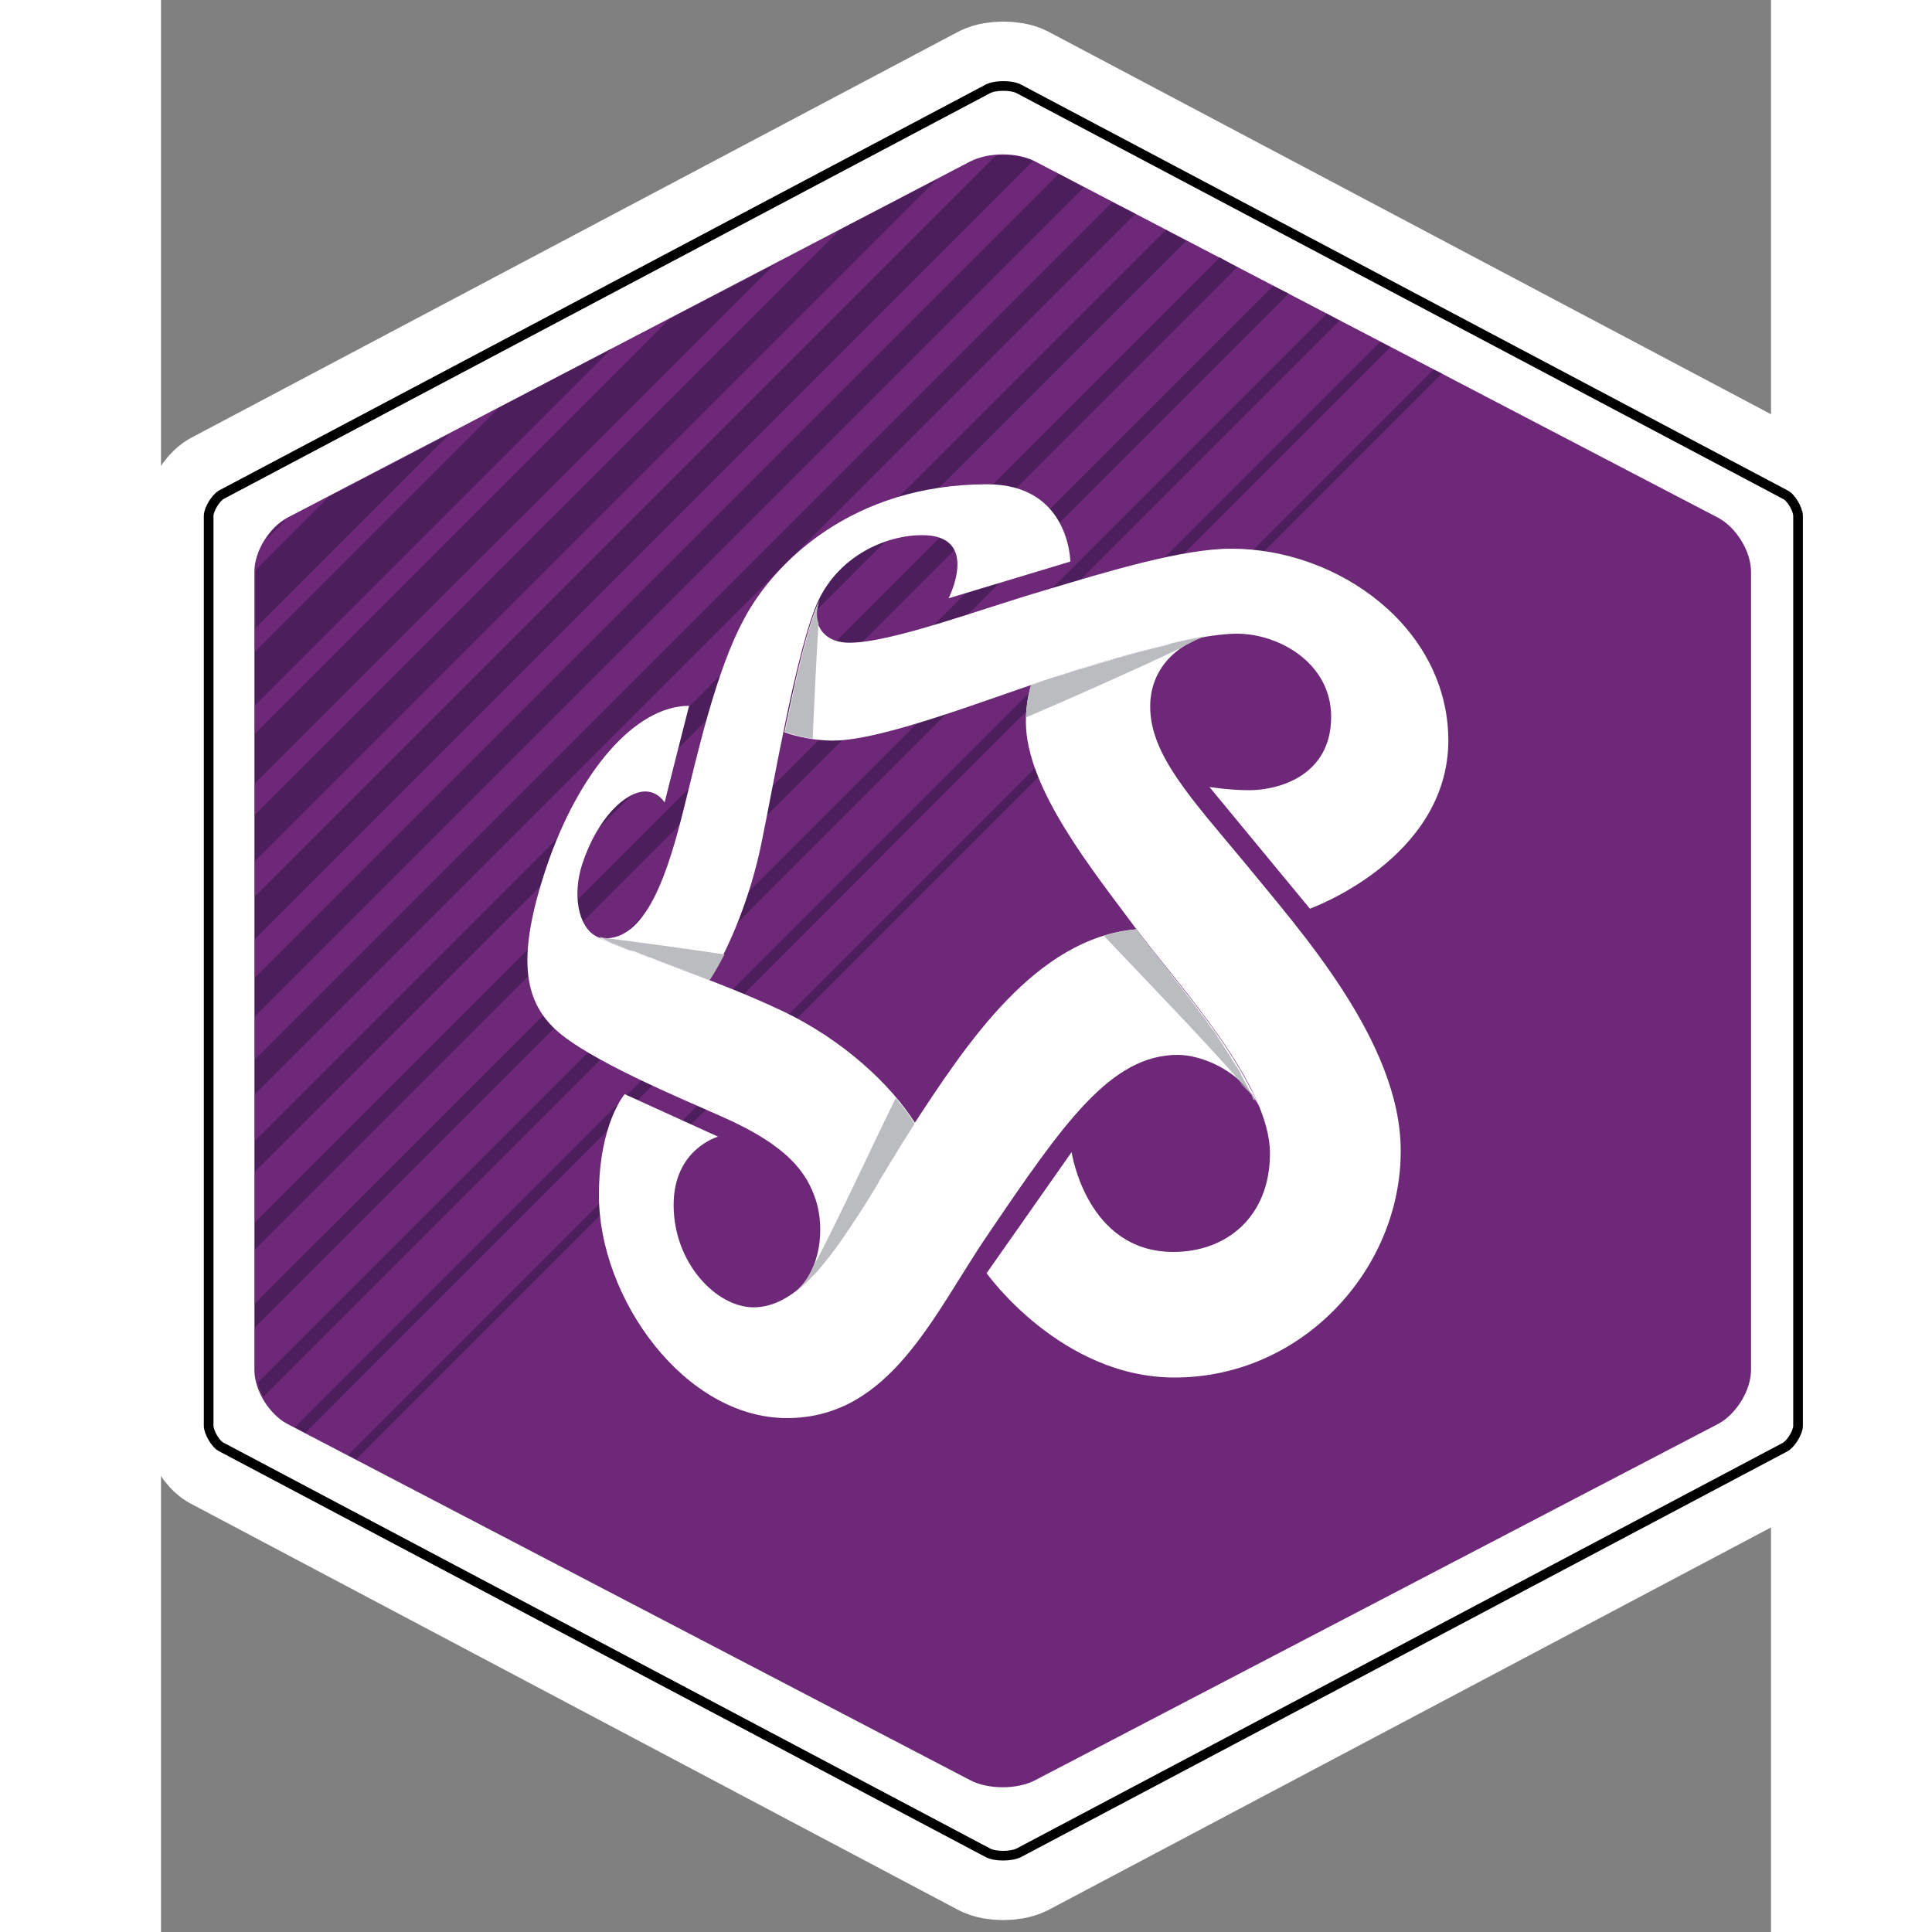
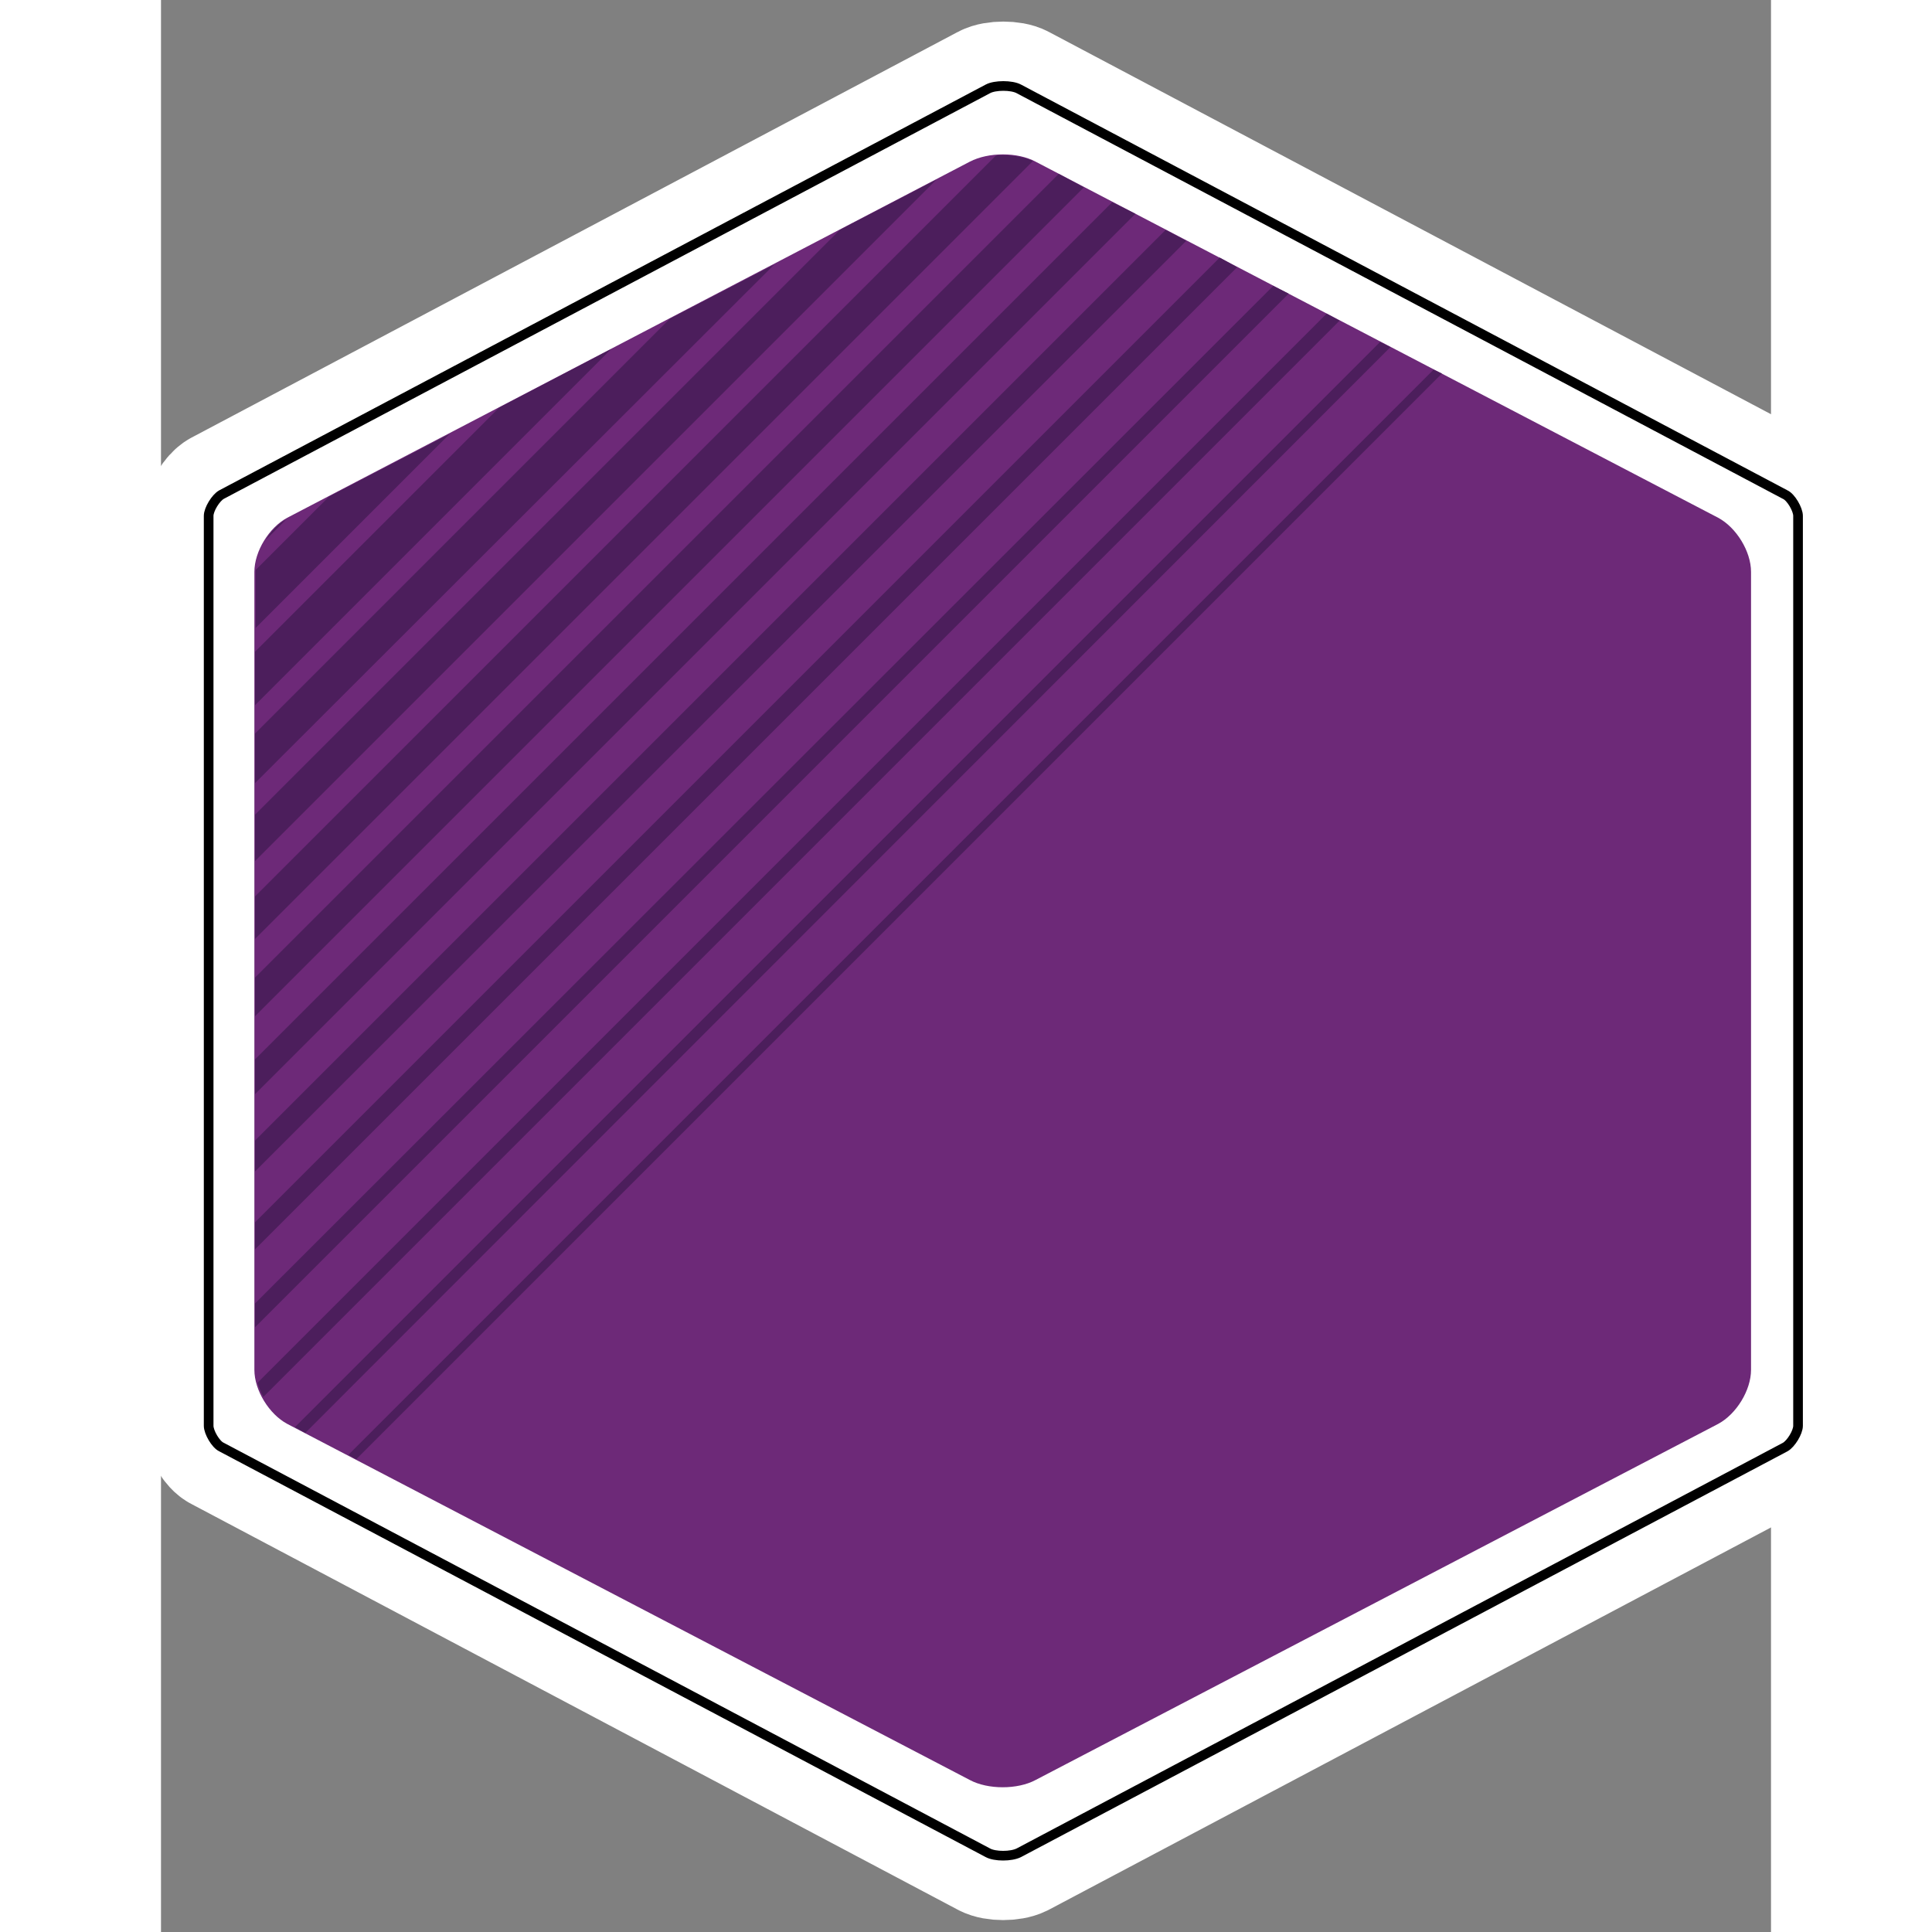
<svg xmlns="http://www.w3.org/2000/svg" xmlns:xlink="http://www.w3.org/1999/xlink" version="1.1" id="Layer_1" x="0" y="0" viewBox="-6 -12 250 300" width="300" height="300" style="enable-background:new 0 0 250 300" xml:space="preserve" preserveAspectRatio="xMidYMid meet">
  <rect x="-6" y="-12" width="250" height="300" fill="#808080" stroke="none" />
  <style>.st2{fill:none}.st3{fill:#4c1e5c}</style>
  <path d="M246.2 212.7c.9-.5 2-2.3 2-3.3V68.1c0-1-1.1-2.9-2-3.3l-119-63c-1.1-.6-3.7-.6-4.8 0l-119 63c-.9.5-2 2.3-2 3.3v141.3c0 1 1.1 2.9 2 3.3l119 63c1.1.6 3.6.6 4.8 0l119-63z" style="fill:none;stroke:#ffffff;stroke-width:20;stroke-linecap:round;stroke-linejoin:round" />
  <path d="M235.8 209.1c2.8-1.5 5.1-5.2 5.1-8.4V76.8c0-3.2-2.3-6.9-5.1-8.4l-106-55.3c-2.8-1.5-7.3-1.5-10.2 0l-106 55.3c-2.8 1.5-5.1 5.2-5.1 8.4v123.9c0 3.2 2.3 6.9 5.1 8.4l106 55.3c2.8 1.5 7.4 1.5 10.2 0l106-55.3z" style="fill:none;stroke:#fff;stroke-width:9;stroke-linecap:round;stroke-linejoin:round" />
  <path d="M235.8 209.1c2.8-1.5 5.1-5.2 5.1-8.4V76.8c0-3.2-2.3-6.9-5.1-8.4l-106-55.3c-2.8-1.5-7.3-1.5-10.2 0l-106 55.3c-2.8 1.5-5.1 5.2-5.1 8.4v123.9c0 3.2 2.3 6.9 5.1 8.4l106 55.3c2.8 1.5 7.4 1.5 10.2 0l106-55.3z" style="fill:#6d2978" />
  <path d="M246.2 212.7c.9-.5 2-2.3 2-3.3V68.1c0-1-1.1-2.9-2-3.3l-119-63c-1.1-.6-3.7-.6-4.8 0l-119 63c-.9.5-2 2.3-2 3.3v141.3c0 1 1.1 2.9 2 3.3l119 63c1.1.6 3.6.6 4.8 0l119-63z" style="fill:none;stroke:#000000;stroke-width:1.5;stroke-linecap:round;stroke-linejoin:round" />
  <path class="st3" d="m10.3 71.8 3.1-3.1c-1.2.6-2.3 1.8-3.1 3.1zM20.1 65.1 8.7 76.5v9l30.1-30.1-18.7 9.7zM46.5 51.3 8.6 89.2v8.3l55.3-55.3zM73 37.5 8.6 101.9v7.7l80.6-80.5zM99.4 23.7 8.6 114.5v7.2L114.4 15.9zM124.7 12.1c-.4 0-.7 0-1.1.1l-115 115v6.6L129.4 13c-1.3-.6-3-.9-4.7-.9zM133.4 15 8.6 139.8v6L137.3 17.1zM141.7 19.4 8.6 152.5v5.4L145.3 21.2zM150 23.7 8.6 165.1v4.8L153.2 25.4zM158.4 28 8.6 177.8v4.2L161.1 29.5zM166.7 32.4 8.6 190.4v3.7L169.1 33.6zM175 36.7 9 202.7c.2.7.5 1.5.9 2.2L177 37.8l-2-1.1zM183.3 41.1 14.8 209.6l1.6.9L184.9 41.9zM191.6 45.4 23.1 213.9l1.2.7L192.9 46z" />
  <defs>
-     <path id="SVGID_1_" d="M50.9 63.2h144.7v145H50.9z" />
-   </defs>
+     </defs>
  <clipPath id="SVGID_00000160156512033871613550000007576421435481089425_">
    <use xlink:href="#SVGID_1_" style="overflow:visible" />
  </clipPath>
  <path style="clip-path:url(#SVGID_00000160156512033871613550000007576421435481089425_);fill:#fff" d="M90.3 144.9c-11.2-5.3-23.9-9-28.7-11.5-2.9-1.5-3.7-6.6-2.2-11.2 2.4-7.3 6.8-11.3 9.8-11.3 2 0 3 1.7 3 1.7s3.4-13.5 3.8-15c-8.4 0-17.2 10.3-22.2 25.2-4.5 13.5-3.6 20.4 1.5 25.1 5.1 4.7 19.3 10.6 25.6 13.4 10.5 4.6 13.4 8.8 14.8 13.1 1.4 4.4.7 10.8-3 14 6.1-4.8 11.5-15.4 17.9-25.2.2-.3.3-.5.5-.8-3.7-5.9-11.2-13-20.8-17.5M162.3 122c-8.4-10.1-14.7-16.8-14.7-24.3 0-5.9 4.2-9.6 8.6-10.9-6.8 1.1-16.3 4-24.2 6.6-.9.3-1.9.6-2.9 1-.5 1.7-.8 3.6-.8 5.7 0 10.3 10.5 23.2 17.1 32.1 6.7 8.9 20.8 24.1 20.8 34.9 0 9.8-6.7 15.3-15 15.3-13.5 0-15.8-15.5-15.8-15.5l-13.2 18.8s11.5 16.2 29.2 16.2c19.8 0 35.1-16.8 35.1-35.1.1-17-15.9-34.6-24.2-44.8" />
  <path style="clip-path:url(#SVGID_00000160156512033871613550000007576421435481089425_);fill:#fff" d="M160.2 73.2c-7.6 0-19.1 3.5-29.1 6.5-9.9 2.9-23.7 8.1-30.2 8.1-4.6 0-5.9-3.6-4.7-6.5-1.8 3.8-3.7 12.1-5.4 20.4 1.9.7 4.8 1.3 7.5 1.3 7.7 0 23.6-6.3 33.7-9.6 10-3.3 22.7-7 29.1-7 6.4 0 14.6 4.5 14.6 12.9 0 9.2-8.2 11.4-12.7 11.4-3.2 0-6.2-.5-6.2-.5l15.6 18.9s21.5-7.7 21.5-26.2c-.1-17.5-17.1-29.7-33.7-29.7" />
  <path style="clip-path:url(#SVGID_00000160156512033871613550000007576421435481089425_);fill:#fff" d="M135.2 75.2s-.1-12-12.9-12c-21 0-33.1 12.2-37.7 20.8-4.5 8.2-7.4 21.6-9.4 29.5-2.3 9.2-5.8 21.4-13.2 20.1 3.4 1.7 9.9 3.9 17.1 6.6 3.3-5.2 6.5-13.3 8.1-21.1 1.9-9.1 5.6-31 8.9-37.9 3.3-6.9 10.4-10.1 16.1-10.1 9.1 0 4.1 9.8 4.1 9.8l18.9-5.7zM164.5 159.8c-.2-.5-.4-1-.7-1.6-.2-.4-.4-.8-.6-1.1-4.4-8.8-13-18.4-17.8-24.8-15.6 1.4-26.3 17.7-34.9 30.9C102 176.4 95.3 191 86 191c-5.7 0-12.4-6.8-12.4-15.9 0-8.7 6.9-10.6 6.9-10.6L66 157.9s-4 4.6-4 15.7c0 16 13.3 34.6 29.2 34.6 16.1 0 22.8-16.2 31.2-28.5 11.8-17.4 19.1-27.9 29.5-27.9 3.6 0 9.9 2.4 12.6 8" />
  <path style="clip-path:url(#SVGID_00000160156512033871613550000007576421435481089425_);fill:#bbbcbf" d="M150.9 87.9c1.9-.4 3.6-.8 5.2-1.1-1.6.3-3.3.6-5.2 1.1m1.4.7c1.1-.8 2.4-1.4 3.7-1.8-.2.1-.5.2-.7.3l-.2.1c-.2.1-.5.2-.7.3l-.1.1c-.3.1-.6.3-.8.4h-.1c-.4.2-.7.4-1.1.6m-9.4 1.4c.5-.1.9-.3 1.3-.4-.4.1-.9.3-1.3.4m-13.8 4.4s0-.1 0 0c0-.1 0 0 0 0m-.1 0" />
  <path style="clip-path:url(#SVGID_00000160156512033871613550000007576421435481089425_);fill:#bbbcbf" d="M128.3 99.4c.1-1.8.3-3.5.8-5 .4-.1.7-.2 1.1-.4l1.8-.6c.8-.3 1.7-.5 2.6-.8.4-.1.8-.3 1.2-.4l3-.9c.3-.1.7-.2 1-.3 1-.3 2-.6 2.9-.9h.2c.4-.1.9-.3 1.3-.4 2.1-.6 4.2-1.1 6.2-1.6l.2-.1c.1 0 .2-.1.3-.1 1.9-.4 3.6-.8 5.2-1.1-.1 0-.1 0-.2.1-1.3.4-2.5 1-3.7 1.8-6.7 3.2-18.2 8.3-23.9 10.7M129.1 94.3c.4-.1.7-.2 1.1-.4-.4.2-.8.3-1.1.4M62.5 133.6c-.2 0-.3 0-.5-.1.1.1.3.1.5.1M65.4 135c-.1 0-.1-.1-.2-.1-.3-.1-.6-.2-.9-.4-.1 0-.1-.1-.2-.1.4.3.8.4 1.3.6m4.3 1.7c-.1 0-.1 0-.2-.1.1 0 .2.1.2.1m1.6.6c-.2-.1-.5-.2-.7-.3.2.1.5.2.7.3m1.7.6c-.1 0-.1-.1-.2-.1l-.9-.3c.3.1.7.2 1.1.4m3.6 1.3c-.8-.3-1.5-.6-2.3-.9.7.3 1.5.6 2.3.9" />
  <path style="clip-path:url(#SVGID_00000160156512033871613550000007576421435481089425_);fill:#bbbcbf" d="M79.2 140.2c-.9-.3-1.8-.7-2.7-1-.8-.3-1.5-.6-2.3-.9-.1 0-.2-.1-.3-.1-.3-.1-.7-.3-1-.4-.4-.1-.7-.3-1.1-.4-.1 0-.2-.1-.2-.1l-.2-.1h-.1c-.2-.1-.5-.2-.7-.3h-.1c-.1-.1-.3-.1-.4-.2H70c-.1 0-.2-.1-.3-.1-.1 0-.1 0-.2-.1h-.1c-.1-.1-.3-.1-.4-.2l-.4-.1-.2-.1c-.1-.1-.3-.1-.4-.2l-.3-.1-.3-.1c-.1 0-.3-.1-.4-.1h-.1c-.2-.1-.4-.1-.5-.2l-.3-.1c-.2-.1-.5-.2-.7-.3-.4-.2-.9-.4-1.3-.5l-.6-.3-.6-.3c-.2-.1-.3-.2-.5-.2l-.1-.1h-.1l-.1-.1c.2 0 .3 0 .5.1 2.4.3 13 1.7 18.9 2.6-.8 1.5-1.5 2.8-2.3 4M110.5 163.3c.1-.1.1-.1 0 0 .1-.1.1-.1 0 0m0 .1s0-.1 0 0c0-.1 0 0 0 0m-.1 0c.1 0 .1 0 0 0 .1 0 .1 0 0 0m0 .1c0-.1 0-.1 0 0 0-.1 0-.1 0 0m-3.3 5.2c1.1-1.8 2.2-3.5 3.3-5.3-1 1.6-2.1 3.3-3.1 4.9 0 .2-.1.3-.2.4m-1.2 2c.4-.6.8-1.3 1.2-2-.4.7-.8 1.3-1.2 2m-2.4 4c.2-.3.3-.5.5-.8-.1.1-.1.2-.2.3-.1.1-.2.3-.3.5m-8.3 11.5c.3-.4.7-.7 1-1.1l-.1.1c-.3.3-.6.6-.9 1m-2.5 2.2c1.2-1 2-2.3 2.6-3.8-.5 1.5-1.4 2.8-2.6 3.8m0 0c.7-.5 1.4-1.1 2-1.8-.6.6-1.3 1.3-2 1.8" />
-   <path style="clip-path:url(#SVGID_00000160156512033871613550000007576421435481089425_);fill:#bbbcbf" d="M92.7 188.4c1.2-1 2-2.3 2.6-3.8 2.6-4.5 10-20.5 12.8-26.1.3.3.5.7.8 1l.1.1c.2.3.5.6.7.9l.2.3c.2.2.3.5.5.7.2.3.4.7.6 1-.2.3-.3.5-.5.8-1.1 1.7-2.2 3.5-3.3 5.3-.4.7-.8 1.3-1.2 2-.2.3-.3.5-.5.8v.1c-.5.8-.9 1.5-1.4 2.3-.2.3-.3.5-.5.8-.6 1-1.2 1.9-1.8 2.8-.1.1-.2.3-.3.4-.1.2-.2.3-.3.5-.1.2-.3.4-.4.6-.1.1-.2.3-.3.4-.6 1-1.3 1.9-1.9 2.7-.1.1-.2.3-.3.4-.1.2-.2.3-.4.5-.1.2-.2.3-.4.5l-.3.4c-.3.4-.6.7-.9 1.1-.3.4-.7.8-1 1.1l-.2.2-.2.2c-.8.8-1.5 1.5-2.2 2" />
+   <path style="clip-path:url(#SVGID_00000160156512033871613550000007576421435481089425_);fill:#bbbcbf" d="M92.7 188.4c1.2-1 2-2.3 2.6-3.8 2.6-4.5 10-20.5 12.8-26.1.3.3.5.7.8 1l.1.1c.2.3.5.6.7.9l.2.3c.2.2.3.5.5.7.2.3.4.7.6 1-.2.3-.3.5-.5.8-1.1 1.7-2.2 3.5-3.3 5.3-.4.7-.8 1.3-1.2 2-.2.3-.3.5-.5.8v.1c-.5.8-.9 1.5-1.4 2.3-.2.3-.3.5-.5.8-.6 1-1.2 1.9-1.8 2.8-.1.1-.2.3-.3.4-.1.2-.2.3-.3.5-.1.2-.3.4-.4.6-.1.1-.2.3-.3.4-.6 1-1.3 1.9-1.9 2.7-.1.1-.2.3-.3.4-.1.2-.2.3-.4.5-.1.2-.2.3-.4.5l-.3.4c-.3.4-.6.7-.9 1.1-.3.4-.7.8-1 1.1l-.2.2-.2.2" />
  <path style="clip-path:url(#SVGID_00000160156512033871613550000007576421435481089425_);fill:#bbbcbf" d="M107.3 168.3c1-1.6 2-3.3 3.1-4.9.2-.3.3-.5.5-.8-.2.3-.3.5-.5.8-.5.8-1.1 1.7-1.6 2.5-.1.2-.3.4-.4.6-.2.5-.6 1.2-1.1 1.8M163.8 158.2c-.2-.4-.4-.7-.5-1.1v.1c.2.3.4.7.5 1m.1.6c-.2-.3-.3-.5-.5-.7-.1-.2-.3-.3-.4-.5l-.2-.2-.6-.6-.1-.1-.6-.6c1 .7 1.8 1.6 2.4 2.7M150.3 138.4c-1.6-2-3.1-3.9-4.4-5.6.4.6.9 1.1 1.3 1.7.6.8 1.2 1.6 1.9 2.4l1.2 1.5m7.9 10.4c0-.1 0-.1 0 0-.1-.1 0-.1 0 0 0-.1 0 0 0 0m1.2 1.7c0-.1-.1-.1-.1-.2 0 .1 0 .1.1.2-.1-.1-.1 0 0 0m3.9 6.7c0-.1 0-.1 0 0 0-.1 0-.1 0 0" />
  <path style="clip-path:url(#SVGID_00000160156512033871613550000007576421435481089425_);fill:#bbbcbf" d="m164 158.9-.1-.1c-.6-1.1-1.4-2-2.3-2.8-4.4-5.2-16-17.2-21.2-22.7 1.6-.5 3.3-.8 5-1 .1.2.3.3.4.5 1.3 1.7 2.8 3.6 4.4 5.6.2.2.4.4.5.7l.1.2c.8 1 1.6 2 2.4 3.1.6.8 1.3 1.6 1.9 2.5.6.8 1.2 1.5 1.7 2.3.2.3.4.6.6.8.2.3.4.5.6.8v.1l.6.9c.1.2.3.4.4.6 0 .1.1.1.1.2.2.3.3.5.5.8.2.3.4.5.5.8.2.3.3.5.5.8l.6.9c.2.3.4.6.5.9.1.3.3.5.4.8.2.4.5.8.7 1.3.1.1.1.3.2.4.2.4.4.7.5 1.1l.1.3.4.2zM96 85c-.4-1.1-.3-2.4.2-3.6-.1.2-.1.3-.2.5l-.1.1-.1.3v.9c-.1.6 0 1.2.2 1.8 0-.1 0 0 0 0m-5 16.7c-.1 0-.1 0-.2-.1.1.1.1.1.2.1m0 0" />
-   <path style="clip-path:url(#SVGID_00000160156512033871613550000007576421435481089425_);fill:#bbbcbf" d="M95.2 102.7c-1.6-.2-3-.6-4.1-1-.1 0-.1 0-.2-.1 1.7-8.2 3.6-16.6 5.4-20.4-.5 1.2-.6 2.5-.2 3.6-.3 4.6-.7 13-.9 17.9" />
</svg>